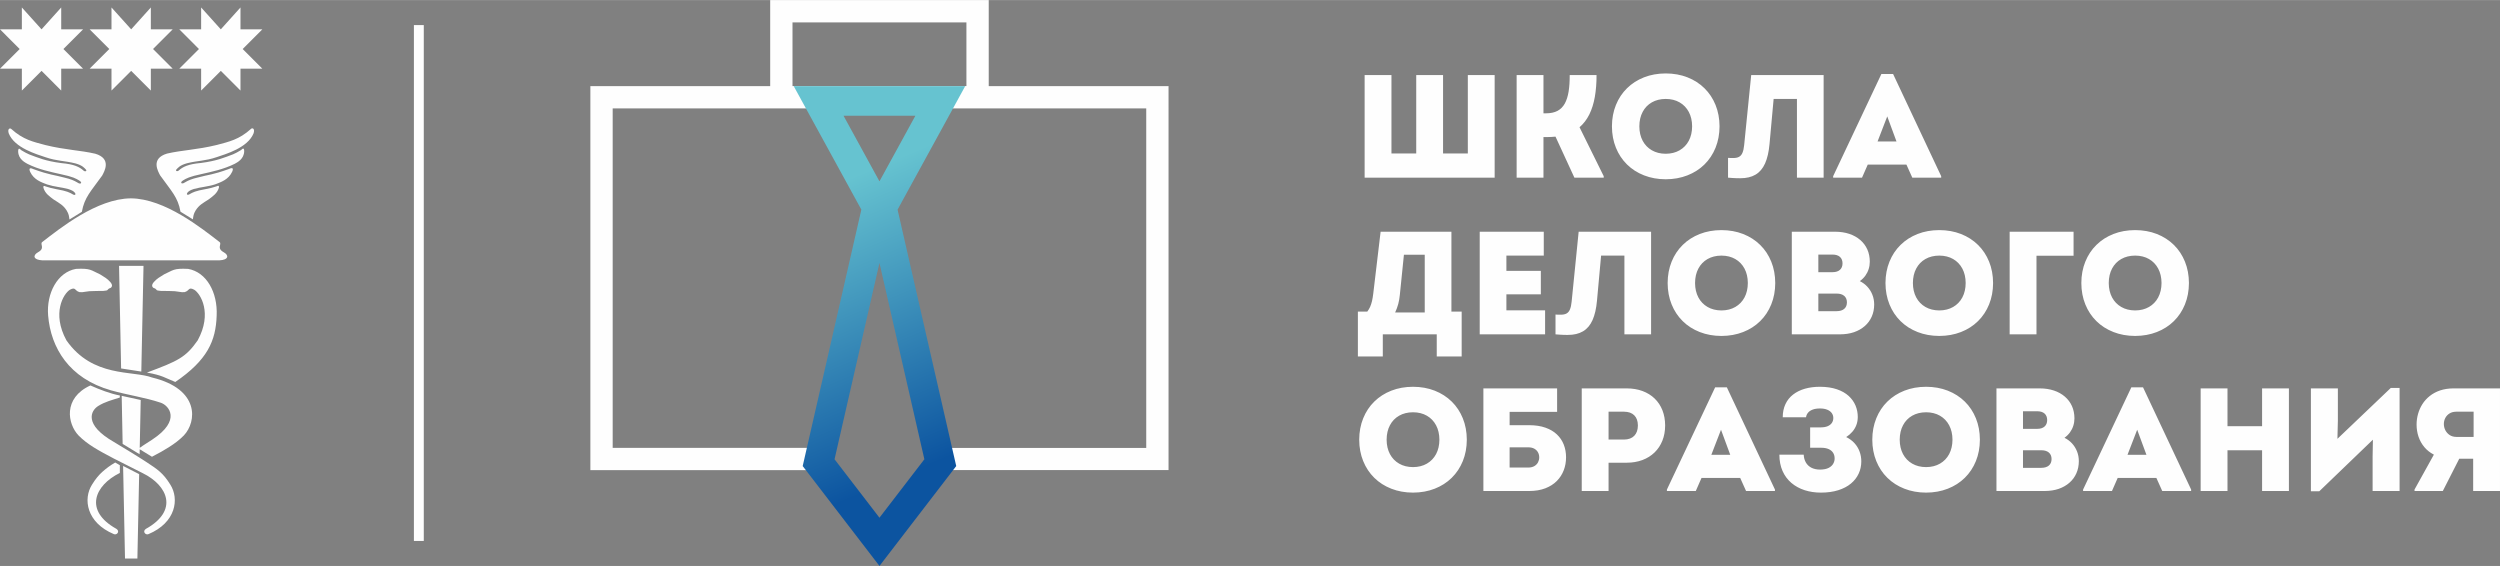
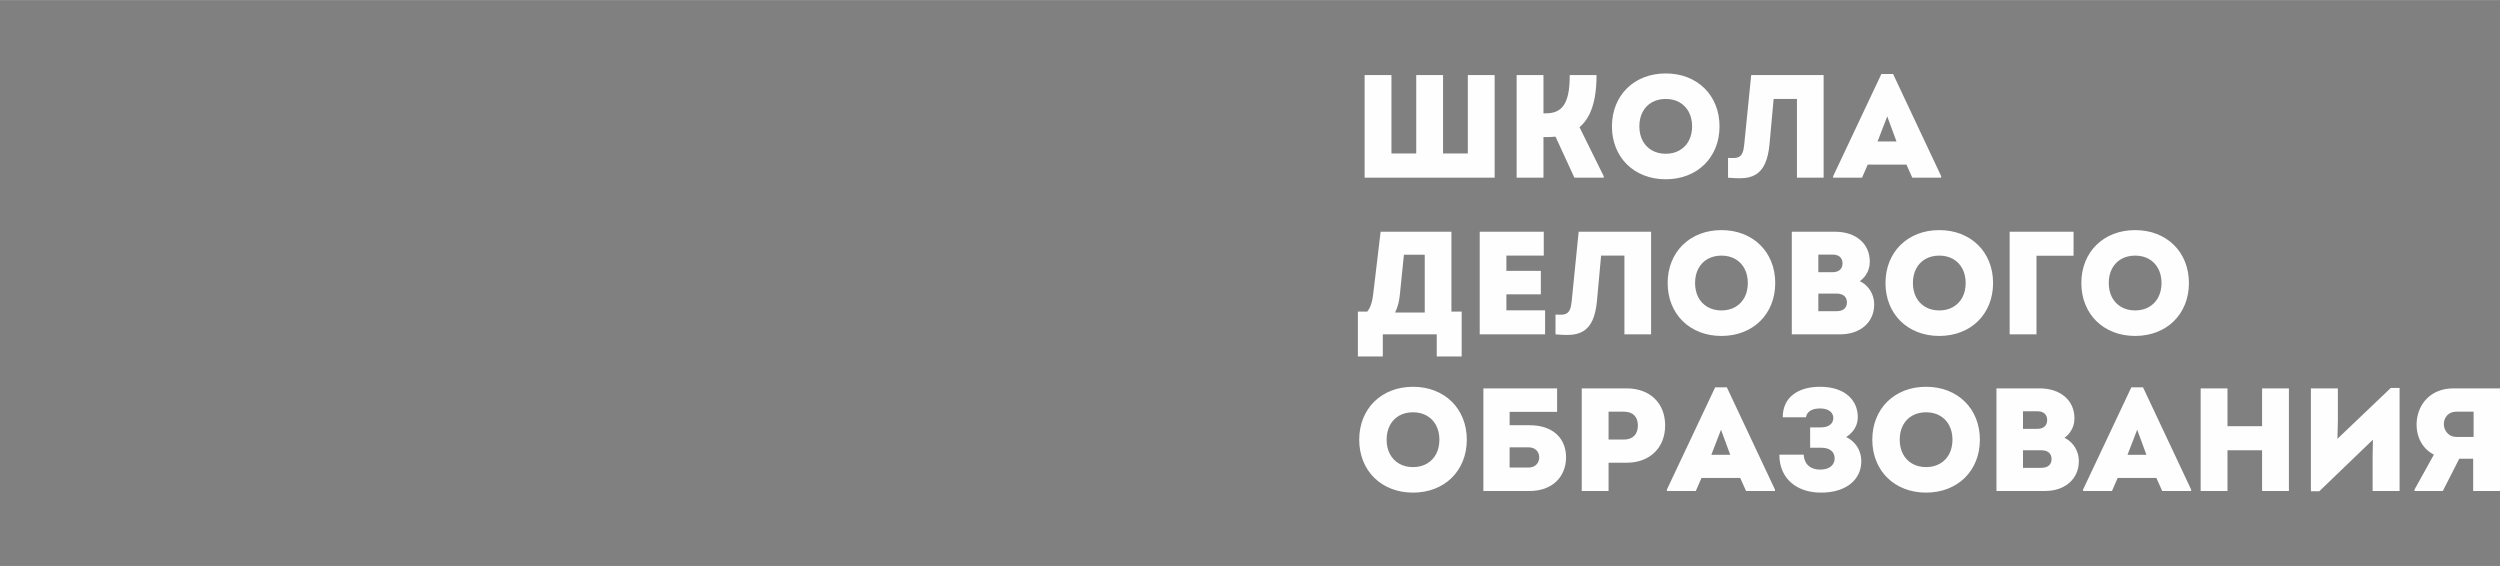
<svg xmlns="http://www.w3.org/2000/svg" xml:space="preserve" width="848px" height="192px" style="shape-rendering:geometricPrecision; text-rendering:geometricPrecision; image-rendering:optimizeQuality; fill-rule:evenodd; clip-rule:evenodd" viewBox="0 0 512610 116032">
  <rect x="0" y="0" width="512610" height="116032" fill="#808080" stroke="none" />
  <defs>
    <style type="text/css"> .fil1 {fill:#FEFEFE} .fil0 {fill:#FEFEFE;fill-rule:nonzero} .fil2 {fill:url(#id0)} </style>
    <linearGradient id="id0" gradientUnits="userSpaceOnUse" x1="192169" y1="94670.5" x2="168486" y2="39000.1">
      <stop offset="0" style="stop-color:#0C54A0" />
      <stop offset="1" style="stop-color:#66C3D0" />
    </linearGradient>
  </defs>
  <g id="Слой_x0020_1">
    <g id="_442430648">
-       <path class="fil0" d="M503623 84400l3576 0 0 5170 -3576 0c-521,-10 -972,-140 -1348,-390 -376,-256 -667,-582 -872,-982 -200,-401 -305,-822 -305,-1273 0,-445 100,-862 300,-1243 201,-380 486,-686 862,-922 376,-236 832,-355 1363,-360zm-541 -4780c-1018,5 -1929,146 -2741,416 -807,276 -1513,652 -2119,1132 -607,480 -1113,1037 -1513,1663 -400,631 -702,1303 -902,2019 -201,716 -301,1448 -301,2194 0,877 135,1709 400,2495 266,781 661,1488 1182,2114 526,632 1183,1148 1964,1553l-3968 7154 0 300 5801 0 3367 -6613 2855 0 0 6613 5501 0 0 -21041 -9528 0zm-12866 -90l-10941 10430 91 -3727 0 -6613 -5531 0 0 21101 1713 0 11001 -10581 -60 3488 0 7033 5531 0 0 -21131 -1804 0zm-26390 90l0 7755 -7095 0 0 -7755 -5501 0 0 21041 5501 0 0 -8357 7095 0 0 8357 5500 0 0 -21041 -5500 0zm-25610 8477l1894 5139 -3878 0 1984 -5139zm1202 -8687l-2405 0 -9889 20951 0 300 5921 0 1172 -2675 7936 0 1202 2675 5922 0 0 -300 -9859 -20951zm-20861 16502l-3757 0 0 -3608 3757 0c667,5 1183,161 1548,472 365,316 551,756 556,1332 -5,577 -191,1017 -556,1333 -365,311 -882,466 -1548,471zm1203 -9799c-5,576 -186,1017 -536,1328 -351,316 -842,471 -1478,476l-2946 0 0 -3607 2946 0c637,5 1127,160 1478,470 350,316 531,757 536,1333zm3546 3637c451,-325 827,-697 1133,-1116 301,-421 531,-877 682,-1363 155,-492 230,-997 230,-1518 -5,-922 -176,-1754 -511,-2505 -340,-752 -822,-1398 -1453,-1939 -627,-536 -1373,-957 -2244,-1248 -872,-291 -1844,-436 -2916,-441l-8867 0 0 21041 9919 0c1041,-5 1989,-150 2840,-440 852,-296 1583,-712 2200,-1253 621,-536 1092,-1182 1428,-1934 335,-752 500,-1583 505,-2505 -5,-707 -125,-1368 -370,-1979 -241,-617 -581,-1163 -1021,-1643 -441,-476 -957,-862 -1554,-1158zm-28374 6012c-1087,-5 -2039,-246 -2846,-712 -807,-466 -1438,-1118 -1884,-1954 -445,-842 -676,-1829 -681,-2957 5,-1136 236,-2129 681,-2965 445,-842 1077,-1493 1884,-1954 807,-461 1759,-697 2846,-702 1087,5 2038,241 2845,707 807,465 1438,1122 1884,1959 445,842 677,1829 681,2955 -4,1128 -236,2115 -681,2957 -446,836 -1077,1488 -1884,1954 -807,466 -1758,707 -2845,712zm0 5230c1623,-5 3106,-276 4448,-802 1348,-526 2510,-1268 3492,-2235 981,-966 1738,-2109 2274,-3431 536,-1323 812,-2785 817,-4384 -5,-1597 -281,-3060 -817,-4383 -536,-1323 -1293,-2470 -2274,-3432 -982,-966 -2144,-1708 -3492,-2239 -1343,-526 -2825,-792 -4448,-797 -1623,5 -3106,271 -4448,797 -1348,531 -2510,1273 -3493,2239 -981,962 -1738,2109 -2274,3432 -536,1323 -812,2785 -817,4383 5,1599 281,3062 817,4384 536,1323 1293,2465 2274,3431 982,967 2145,1709 3493,2235 1342,526 2825,797 4448,802zm-16383 -11393c486,-310 902,-671 1258,-1082 355,-410 626,-866 822,-1372 195,-506 290,-1062 295,-1663 0,-812 -149,-1588 -455,-2325 -306,-736 -771,-1397 -1403,-1979 -631,-581 -1438,-1036 -2415,-1373 -977,-335 -2139,-511 -3481,-516 -1133,0 -2164,136 -3096,401 -932,271 -1733,666 -2409,1192 -682,526 -1203,1177 -1569,1959 -370,776 -555,1677 -560,2700l4779 0c40,-336 171,-637 385,-908 221,-276 531,-490 942,-651 405,-161 917,-240 1528,-245 581,0 1076,84 1483,250 405,166 717,396 932,687 211,296 321,631 321,1016 0,381 -101,717 -296,1007 -196,286 -477,511 -852,672 -375,161 -837,240 -1378,245l-2224 0 0 4179 2285 0c600,0 1107,95 1513,276 406,181 706,436 912,761 206,331 311,712 311,1158 5,370 -91,727 -286,1072 -191,345 -506,636 -942,862 -441,226 -1022,340 -1748,350 -702,-5 -1298,-135 -1789,-385 -490,-256 -867,-612 -1132,-1072 -266,-456 -416,-992 -445,-1608l-4990 0c5,1273 226,2390 657,3362 430,966 1036,1778 1808,2435 772,656 1678,1151 2710,1488 1032,330 2154,501 3361,501 1338,-5 2520,-171 3547,-496 1027,-325 1894,-782 2595,-1363 697,-581 1228,-1263 1583,-2034 360,-772 541,-1608 541,-2510 0,-706 -115,-1372 -350,-2009 -231,-631 -577,-1202 -1033,-1713 -460,-510 -1031,-932 -1713,-1268zm-25670 -1502l1894 5139 -3877 0 1984 -5139zm1202 -8687l-2405 0 -9888 20951 0 300 5921 0 1172 -2675 7935 0 1202 2675 5922 0 0 -300 -9859 -20951zm-21071 10701l-3186 0 0 -5711 3186 0c892,5 1588,251 2079,737 492,485 742,1182 747,2089 -6,907 -256,1613 -747,2119 -490,501 -1187,757 -2079,767zm541 -10491l-9228 0 0 21041 5501 0 0 -5801 3727 0c1177,-5 2244,-185 3211,-546 961,-360 1789,-877 2484,-1548 697,-672 1233,-1473 1608,-2410 376,-932 566,-1979 571,-3131 -5,-1147 -190,-2184 -556,-3116 -370,-932 -902,-1734 -1588,-2400 -692,-671 -1518,-1182 -2485,-1543 -967,-360 -2049,-541 -3246,-546zm-20169 16232l-3847 0 0 -4148 3847 0c492,5 902,100 1233,291 331,190 576,440 742,751 170,311 251,657 251,1032 0,346 -81,676 -241,992 -165,316 -410,571 -736,771 -331,201 -747,306 -1248,311zm181 -8687l-4027 0 0 -2735 9738 0 0 -4810 -15118 0 0 21041 9408 0c1258,-5 2354,-190 3296,-555 942,-366 1729,-867 2360,-1503 626,-637 1102,-1373 1418,-2204 316,-827 471,-1713 471,-2650 0,-932 -156,-1793 -466,-2590 -311,-797 -777,-1493 -1403,-2089 -622,-596 -1408,-1062 -2355,-1393 -942,-336 -2049,-506 -3321,-511zm-23836 8597c-1087,-5 -2039,-246 -2846,-712 -807,-466 -1438,-1118 -1884,-1954 -445,-842 -676,-1829 -681,-2957 5,-1136 236,-2129 681,-2965 445,-842 1077,-1493 1884,-1954 807,-461 1759,-697 2846,-702 1086,5 2038,241 2845,707 807,465 1438,1122 1884,1959 446,842 677,1829 682,2955 -5,1128 -236,2115 -682,2957 -445,836 -1077,1488 -1884,1954 -807,466 -1758,707 -2845,712zm0 5230c1623,-5 3106,-276 4448,-802 1348,-526 2510,-1268 3492,-2235 981,-966 1738,-2109 2274,-3431 536,-1323 812,-2785 817,-4384 -5,-1597 -281,-3060 -817,-4383 -536,-1323 -1293,-2470 -2274,-3432 -982,-966 -2144,-1708 -3492,-2239 -1343,-526 -2825,-792 -4448,-797 -1623,5 -3106,271 -4448,797 -1348,531 -2510,1273 -3493,2239 -981,962 -1738,2109 -2274,3432 -536,1323 -812,2785 -817,4383 5,1599 281,3062 817,4384 536,1323 1293,2465 2274,3431 982,967 2145,1709 3493,2235 1342,526 2825,797 4448,802zm148067 -37356c-1087,-5 -2039,-246 -2846,-712 -807,-465 -1438,-1117 -1884,-1954 -445,-842 -676,-1829 -681,-2956 5,-1137 236,-2129 681,-2965 446,-842 1077,-1493 1884,-1954 807,-460 1759,-697 2846,-702 1087,5 2039,241 2845,707 807,466 1438,1122 1884,1959 445,841 677,1828 682,2955 -5,1127 -236,2114 -682,2956 -446,837 -1077,1488 -1884,1954 -807,466 -1758,707 -2845,712zm0 5230c1623,-5 3106,-276 4448,-802 1348,-526 2510,-1267 3492,-2234 982,-967 1738,-2109 2274,-3432 536,-1323 812,-2785 817,-4383 -5,-1598 -281,-3061 -817,-4383 -536,-1323 -1292,-2470 -2274,-3431 -982,-967 -2144,-1709 -3492,-2240 -1343,-526 -2825,-792 -4448,-797 -1623,5 -3106,271 -4448,797 -1348,531 -2510,1273 -3492,2240 -982,961 -1738,2109 -2274,3431 -536,1323 -812,2785 -817,4383 5,1598 281,3061 817,4383 536,1323 1292,2465 2274,3432 981,967 2144,1708 3492,2234 1342,526 2825,797 4448,802zm-25730 -330l5501 0 0 -16111 7604 0 0 -4930 -13105 0 0 21041zm-14428 -4900c-1087,-5 -2039,-246 -2846,-712 -807,-465 -1438,-1117 -1884,-1954 -445,-842 -676,-1829 -681,-2956 5,-1137 236,-2129 681,-2965 445,-842 1077,-1493 1884,-1954 807,-460 1759,-697 2846,-702 1086,5 2038,241 2845,707 807,466 1438,1122 1884,1959 445,841 676,1828 681,2955 -5,1127 -236,2114 -681,2956 -446,837 -1078,1488 -1884,1954 -807,466 -1758,707 -2845,712zm0 5230c1623,-5 3106,-276 4448,-802 1348,-526 2510,-1267 3492,-2234 981,-967 1738,-2109 2274,-3432 536,-1323 812,-2785 817,-4383 -5,-1598 -281,-3061 -817,-4383 -536,-1323 -1293,-2470 -2274,-3431 -982,-967 -2144,-1709 -3492,-2240 -1343,-526 -2825,-792 -4448,-797 -1623,5 -3106,271 -4448,797 -1348,531 -2510,1273 -3493,2240 -981,961 -1738,2109 -2274,3431 -536,1323 -812,2785 -817,4383 5,1598 281,3061 817,4383 536,1323 1293,2465 2274,3432 982,967 2145,1708 3493,2234 1342,526 2825,797 4448,802zm-21041 -5080l-3758 0 0 -3607 3758 0c666,5 1182,160 1548,471 365,316 551,756 556,1332 -5,577 -191,1018 -556,1333 -365,311 -882,466 -1548,471zm1202 -9799c-5,576 -186,1017 -536,1328 -351,315 -842,470 -1478,475l-2947 0 0 -3607 2947 0c636,5 1126,161 1478,470 350,316 531,757 536,1333zm3546 3638c451,-325 827,-697 1133,-1117 301,-421 531,-877 682,-1363 155,-491 230,-997 230,-1518 -5,-922 -176,-1754 -511,-2505 -340,-752 -822,-1398 -1453,-1939 -627,-536 -1373,-957 -2244,-1248 -872,-290 -1844,-435 -2916,-440l-8867 0 0 21041 9919 0c1041,-5 1989,-151 2840,-441 852,-296 1583,-712 2200,-1253 621,-536 1092,-1182 1428,-1933 335,-752 501,-1584 505,-2505 -4,-707 -125,-1368 -370,-1979 -241,-617 -580,-1163 -1021,-1643 -441,-476 -957,-862 -1554,-1157zm-28374 6012c-1087,-5 -2039,-246 -2846,-712 -807,-465 -1438,-1117 -1884,-1954 -445,-842 -676,-1829 -681,-2956 5,-1137 236,-2129 681,-2965 445,-842 1077,-1493 1884,-1954 807,-460 1759,-697 2846,-702 1087,5 2039,241 2845,707 807,466 1438,1122 1884,1959 445,841 677,1828 682,2955 -5,1127 -236,2114 -682,2956 -446,837 -1077,1488 -1884,1954 -807,466 -1758,707 -2845,712zm0 5230c1623,-5 3106,-276 4448,-802 1348,-526 2510,-1267 3492,-2234 982,-967 1738,-2109 2274,-3432 536,-1323 812,-2785 817,-4383 -5,-1598 -281,-3061 -817,-4383 -536,-1323 -1292,-2470 -2274,-3431 -982,-967 -2144,-1709 -3492,-2240 -1343,-526 -2825,-792 -4448,-797 -1623,5 -3106,271 -4448,797 -1348,531 -2510,1273 -3492,2240 -982,961 -1739,2109 -2275,3431 -536,1323 -812,2785 -817,4383 5,1598 281,3061 817,4383 536,1323 1293,2465 2275,3432 981,967 2144,1708 3492,2234 1342,526 2825,797 4448,802zm-29277 -21371l-1443 14367c-64,656 -180,1177 -345,1568 -160,387 -395,667 -701,832 -306,171 -712,250 -1208,245 -190,0 -365,0 -526,-4 -160,0 -335,-10 -525,-25l0 4058c340,29 646,55 927,70 281,20 546,30 802,40 256,5 510,10 766,10 1258,5 2305,-240 3141,-737 837,-490 1488,-1257 1954,-2294 465,-1042 771,-2375 917,-4003l842 -9228 4779 0 0 16142 5471 0 0 -21041 -14849 0zm-14818 16111l0 -3276 7063 0 0 -4809 -7063 0 0 -3126 7664 0 0 -4899 -13135 0 0 21041 13406 0 0 -4930 -7935 0zm-21012 -11392l4269 0 0 11843 -6072 0c271,-571 481,-1152 641,-1743 156,-591 261,-1202 321,-1834l841 -8266zm9739 11662l0 -16381 -14518 0 -1503 12654c-71,596 -156,1117 -261,1568 -105,446 -236,847 -391,1193 -160,351 -350,671 -581,966l-1924 0 0 9198 5109 0 0 -4538 11062 0 0 4538 5110 0 0 -9198 -2104 0zm89365 -40030l1894 5140 -3878 0 1984 -5140zm1202 -8687l-2405 0 -9889 20951 0 301 5921 0 1172 -2675 7935 0 1203 2675 5922 0 0 -301 -9859 -20951zm-29098 211l-1443 14367c-64,656 -181,1178 -345,1568 -160,386 -395,667 -701,832 -306,170 -712,250 -1208,245 -191,0 -365,0 -526,-5 -160,0 -335,-10 -525,-25l0 4058c340,30 646,55 927,70 281,20 546,30 802,40 256,5 510,10 766,10 1258,5 2305,-240 3141,-737 837,-490 1488,-1257 1954,-2294 466,-1042 772,-2375 917,-4003l841 -9227 4780 0 0 16141 5471 0 0 -21041 -14849 0zm-17524 16141c-1087,-5 -2039,-246 -2846,-712 -807,-465 -1438,-1117 -1884,-1954 -445,-842 -676,-1829 -681,-2956 5,-1137 236,-2129 681,-2965 446,-842 1077,-1493 1884,-1954 807,-460 1759,-697 2846,-701 1087,4 2039,241 2845,706 807,466 1438,1122 1884,1959 446,842 677,1828 682,2955 -5,1127 -236,2114 -682,2956 -445,837 -1077,1488 -1884,1954 -807,466 -1758,707 -2845,712zm0 5230c1623,-5 3106,-276 4448,-802 1348,-526 2510,-1267 3493,-2234 981,-967 1738,-2109 2274,-3432 536,-1323 812,-2785 817,-4383 -5,-1597 -281,-3060 -817,-4383 -536,-1323 -1293,-2469 -2274,-3431 -982,-967 -2145,-1709 -3493,-2240 -1343,-526 -2825,-792 -4448,-797 -1623,5 -3106,271 -4448,797 -1348,531 -2510,1273 -3492,2240 -981,962 -1738,2109 -2274,3431 -536,1323 -812,2786 -817,4383 5,1598 281,3061 817,4383 536,1323 1293,2465 2274,3432 982,967 2144,1708 3492,2234 1342,526 2825,797 4448,802zm-17675 -10671c827,-710 1498,-1592 2014,-2635 512,-1041 887,-2239 1123,-3586 235,-1353 356,-2846 350,-4479l-5501 0c5,1287 -70,2415 -226,3391 -161,981 -421,1798 -787,2460 -365,657 -862,1158 -1488,1493 -626,331 -1403,502 -2340,502l-541 0 0 -7845 -5501 0 0 21041 5501 0 0 -8326 812 0c286,0 566,-10 837,-26 276,-15 546,-35 817,-65l3877 8416 6012 0 0 -301 -4960 -10040zm-22905 -10700l0 16081 -5079 0 0 -16081 -5501 0 0 16081 -5080 0 0 -16081 -5501 0 0 21041 26661 0 0 -21041 -5501 0z" />
-       <path class="fil1" d="M165601 96386l0 -4575 -39974 0 0 -69597 109402 0 0 69615 -39975 -1 0 4541 44549 1 1 -78730 -36871 0 0 -17640 -44811 0 0 17640 -36871 0 0 78747 44550 0zm-3104 -78747l0 -13064 35661 0 0 13064 -35661 0z" />
-       <path class="fil2" d="M197912 17640l-35168 0 13871 25327 -12027 52580 15740 20485 15740 -20485 -12028 -52580 13872 -25327zm-8376 76514l-9208 11985 -9210 -11985 9210 -40254 9208 40254zm-16574 -70437l14731 0 -7365 13447 -7366 -13447z" />
-       <path class="fil1" d="M49309 14069l0 4483 -4034 -4036 -4034 4036 0 -4483 -4483 0 4034 -4034 -4034 -4035 4483 0 0 -4483 4034 4483 4034 -4483 0 4483 4482 0 -4033 4035 4033 4034 -4482 0zm-36758 0l0 4483 -4034 -4036 -4035 4036 0 -4483 -4481 0 4033 -4034 -4033 -4035 4481 0 0 -4483 4035 4483 4034 -4483 0 4483 4483 0 -4034 4035 4034 4034 -4483 0zm18378 0l0 4483 -4033 -4036 -4036 4036 0 -4483 -4481 0 4034 -4034 -4034 -4035 4481 0 0 -4483 4036 4483 4033 -4483 0 4483 4483 0 -4033 4035 4033 4034 -4483 0z" />
-       <path class="fil1" d="M14240 44988l2543 -1566c540,-3009 1852,-4191 4171,-7445 425,-814 2013,-3452 -1424,-4474 -3141,-722 -6099,-764 -10212,-1772 -2483,-670 -4531,-1065 -7019,-3315 -291,-236 -802,-19 -508,915 1189,3012 5776,4288 7566,4902 2409,812 3820,680 6123,1261 1490,421 1829,957 2136,1262 251,256 -96,518 -468,226 -854,-780 -1998,-1326 -4536,-1548 -3369,-442 -4760,-1099 -6591,-1770 -631,-304 -834,-366 -1649,-874 -375,-369 -637,-523 -651,223 29,1660 1485,2320 1933,2584 2296,1153 4883,1669 6755,2094 2619,548 3174,917 3820,1298 666,432 325,595 303,615 -602,151 -627,-594 -3410,-1221 -2084,-567 -2847,-478 -6246,-1708 -1265,-624 -713,510 -671,591 742,1565 2258,2094 3456,2541 1517,492 2872,540 4388,955 657,225 1024,388 1330,774 273,461 -171,505 -408,325 -712,-406 -1201,-697 -3376,-1078 -916,-163 -1404,-304 -2238,-569 -609,-310 -448,181 -448,304 357,1176 1283,1749 2036,2339 1363,875 1994,1189 2705,2258 512,838 488,1231 590,1872zm25310 -29l-2541 -1565c-540,-3012 -1852,-4191 -4171,-7445 -425,-814 -2013,-3456 1424,-4478 3141,-720 6099,-761 10212,-1768 2483,-673 4533,-1065 7019,-3315 290,-236 801,-20 508,915 -1191,3012 -5776,4284 -7566,4902 -2409,812 -3820,679 -6124,1261 -1488,421 -1829,956 -2135,1260 -251,256 94,518 468,225 853,-779 1999,-1323 4536,-1546 3369,-443 4760,-1099 6591,-1769 631,-306 834,-368 1649,-876 375,-367 637,-523 650,225 -29,1660 -1485,2320 -1933,2583 -2295,1151 -4882,1666 -6754,2094 -2619,549 -3174,915 -3820,1295 -666,433 -326,596 -304,618 603,148 627,-594 3411,-1221 2084,-570 2845,-480 6246,-1710 1265,-622 712,510 671,590 -743,1566 -2258,2096 -3458,2545 -1515,490 -2872,540 -4387,954 -657,225 -1024,389 -1330,775 -276,462 171,503 408,326 712,-409 1201,-697 3376,-1079 914,-163 1404,-306 2238,-570 609,-310 448,183 448,305 -356,1178 -1282,1750 -2035,2339 -1363,877 -1994,1191 -2706,2258 -511,837 -490,1232 -590,1872zm-7383 14532c96,77 549,108 814,143 148,1 295,4 440,6 781,10 1518,3 2428,55 585,81 976,136 1465,203 369,0 371,-13 559,-19 1029,-295 723,-1131 1942,-489 1319,806 3767,4811 722,10384 -2443,3496 -4042,4241 -10410,6603 3171,555 3723,1097 5818,1932 6600,-4506 8312,-8433 8482,-13619 215,-4756 -2070,-8903 -5852,-9571 -3048,-154 -3051,284 -4922,1119 -844,520 -1527,902 -2096,1568 -655,745 -233,1069 -141,1180 428,177 397,111 753,508zm-7593 35883l0 1585c-5175,2550 -7429,7722 -692,11473 762,505 87,1334 -529,1076 -5630,-2362 -6357,-7219 -4474,-10170 733,-1190 1404,-1977 2146,-2638 745,-660 1580,-1293 2603,-1879l946 551zm1057 19141l2540 0 363 -17310 -3293 -1680 391 18991zm-797 -38981l4141 638 451 -21673 -5016 -4 423 21039zm2010 -34878l0 -1 -14 0 -6 0 0 1c-6977,57 -14549,6172 -18162,8952 -564,433 672,1253 -859,2094 -1112,610 -1050,1580 911,1666l18110 0 0 0 18130 0c1961,-86 2020,-1056 909,-1666 -1530,-841 -293,-1662 -857,-2094 -3617,-2780 -11187,-8895 -18162,-8952zm-8312 38363c-5665,2603 -4674,7898 -2433,10250 1797,1830 4027,3053 7323,4780l5836 2951c5177,2548 7388,7681 651,11432 -762,505 -86,1334 530,1076 5629,-2362 6358,-7219 4476,-10170 -1473,-2383 -2676,-3147 -4750,-4516 -2077,-1367 -4727,-2964 -6804,-4209 -6268,-3595 -4733,-6451 -3221,-7384 1409,-882 2874,-1229 4422,-1732l9 -418c-2002,-377 -4182,-1236 -6037,-2061zm3459 -19528c-96,77 -551,108 -814,143 -957,20 -1790,0 -2867,61 -586,81 -977,136 -1465,203 -369,0 -374,-13 -560,-19 -1029,-295 -722,-1131 -1943,-489 -1317,806 -3767,4811 -721,10384 5385,7705 13617,6135 17564,7620 9828,2373 9163,9091 6511,11877 -901,916 -1907,1679 -3101,2428 -1194,751 -1786,1075 -3435,1939l-2515 -1533 -22 1018 -3478 -2122 -195 -9853 3900 854 -201 9814 655 -458 1874 -1211c6107,-4009 3421,-7038 1777,-7588 -3327,-1109 -6838,-1581 -10212,-2542 -8561,-2441 -12320,-8678 -12876,-15328 -382,-4600 1933,-8903 5718,-9571 3048,-154 3050,284 4922,1119 842,520 1527,902 2094,1568 657,745 233,1066 141,1180 -425,177 -394,111 -750,508z" />
-       <polygon class="fil1" points="84868,5130 86894,5130 86894,110902 84868,110902 " />
+       <path class="fil0" d="M503623 84400l3576 0 0 5170 -3576 0c-521,-10 -972,-140 -1348,-390 -376,-256 -667,-582 -872,-982 -200,-401 -305,-822 -305,-1273 0,-445 100,-862 300,-1243 201,-380 486,-686 862,-922 376,-236 832,-355 1363,-360zm-541 -4780c-1018,5 -1929,146 -2741,416 -807,276 -1513,652 -2119,1132 -607,480 -1113,1037 -1513,1663 -400,631 -702,1303 -902,2019 -201,716 -301,1448 -301,2194 0,877 135,1709 400,2495 266,781 661,1488 1182,2114 526,632 1183,1148 1964,1553l-3968 7154 0 300 5801 0 3367 -6613 2855 0 0 6613 5501 0 0 -21041 -9528 0zm-12866 -90l-10941 10430 91 -3727 0 -6613 -5531 0 0 21101 1713 0 11001 -10581 -60 3488 0 7033 5531 0 0 -21131 -1804 0zm-26390 90l0 7755 -7095 0 0 -7755 -5501 0 0 21041 5501 0 0 -8357 7095 0 0 8357 5500 0 0 -21041 -5500 0zm-25610 8477l1894 5139 -3878 0 1984 -5139zm1202 -8687l-2405 0 -9889 20951 0 300 5921 0 1172 -2675 7936 0 1202 2675 5922 0 0 -300 -9859 -20951zm-20861 16502l-3757 0 0 -3608 3757 0c667,5 1183,161 1548,472 365,316 551,756 556,1332 -5,577 -191,1017 -556,1333 -365,311 -882,466 -1548,471zm1203 -9799c-5,576 -186,1017 -536,1328 -351,316 -842,471 -1478,476l-2946 0 0 -3607 2946 0c637,5 1127,160 1478,470 350,316 531,757 536,1333zm3546 3637c451,-325 827,-697 1133,-1116 301,-421 531,-877 682,-1363 155,-492 230,-997 230,-1518 -5,-922 -176,-1754 -511,-2505 -340,-752 -822,-1398 -1453,-1939 -627,-536 -1373,-957 -2244,-1248 -872,-291 -1844,-436 -2916,-441l-8867 0 0 21041 9919 0c1041,-5 1989,-150 2840,-440 852,-296 1583,-712 2200,-1253 621,-536 1092,-1182 1428,-1934 335,-752 500,-1583 505,-2505 -5,-707 -125,-1368 -370,-1979 -241,-617 -581,-1163 -1021,-1643 -441,-476 -957,-862 -1554,-1158zm-28374 6012c-1087,-5 -2039,-246 -2846,-712 -807,-466 -1438,-1118 -1884,-1954 -445,-842 -676,-1829 -681,-2957 5,-1136 236,-2129 681,-2965 445,-842 1077,-1493 1884,-1954 807,-461 1759,-697 2846,-702 1087,5 2038,241 2845,707 807,465 1438,1122 1884,1959 445,842 677,1829 681,2955 -4,1128 -236,2115 -681,2957 -446,836 -1077,1488 -1884,1954 -807,466 -1758,707 -2845,712zm0 5230c1623,-5 3106,-276 4448,-802 1348,-526 2510,-1268 3492,-2235 981,-966 1738,-2109 2274,-3431 536,-1323 812,-2785 817,-4384 -5,-1597 -281,-3060 -817,-4383 -536,-1323 -1293,-2470 -2274,-3432 -982,-966 -2144,-1708 -3492,-2239 -1343,-526 -2825,-792 -4448,-797 -1623,5 -3106,271 -4448,797 -1348,531 -2510,1273 -3493,2239 -981,962 -1738,2109 -2274,3432 -536,1323 -812,2785 -817,4383 5,1599 281,3062 817,4384 536,1323 1293,2465 2274,3431 982,967 2145,1709 3493,2235 1342,526 2825,797 4448,802zm-16383 -11393c486,-310 902,-671 1258,-1082 355,-410 626,-866 822,-1372 195,-506 290,-1062 295,-1663 0,-812 -149,-1588 -455,-2325 -306,-736 -771,-1397 -1403,-1979 -631,-581 -1438,-1036 -2415,-1373 -977,-335 -2139,-511 -3481,-516 -1133,0 -2164,136 -3096,401 -932,271 -1733,666 -2409,1192 -682,526 -1203,1177 -1569,1959 -370,776 -555,1677 -560,2700l4779 0c40,-336 171,-637 385,-908 221,-276 531,-490 942,-651 405,-161 917,-240 1528,-245 581,0 1076,84 1483,250 405,166 717,396 932,687 211,296 321,631 321,1016 0,381 -101,717 -296,1007 -196,286 -477,511 -852,672 -375,161 -837,240 -1378,245l-2224 0 0 4179 2285 0c600,0 1107,95 1513,276 406,181 706,436 912,761 206,331 311,712 311,1158 5,370 -91,727 -286,1072 -191,345 -506,636 -942,862 -441,226 -1022,340 -1748,350 -702,-5 -1298,-135 -1789,-385 -490,-256 -867,-612 -1132,-1072 -266,-456 -416,-992 -445,-1608l-4990 0c5,1273 226,2390 657,3362 430,966 1036,1778 1808,2435 772,656 1678,1151 2710,1488 1032,330 2154,501 3361,501 1338,-5 2520,-171 3547,-496 1027,-325 1894,-782 2595,-1363 697,-581 1228,-1263 1583,-2034 360,-772 541,-1608 541,-2510 0,-706 -115,-1372 -350,-2009 -231,-631 -577,-1202 -1033,-1713 -460,-510 -1031,-932 -1713,-1268zm-25670 -1502l1894 5139 -3877 0 1984 -5139zm1202 -8687l-2405 0 -9888 20951 0 300 5921 0 1172 -2675 7935 0 1202 2675 5922 0 0 -300 -9859 -20951zm-21071 10701l-3186 0 0 -5711 3186 0c892,5 1588,251 2079,737 492,485 742,1182 747,2089 -6,907 -256,1613 -747,2119 -490,501 -1187,757 -2079,767m541 -10491l-9228 0 0 21041 5501 0 0 -5801 3727 0c1177,-5 2244,-185 3211,-546 961,-360 1789,-877 2484,-1548 697,-672 1233,-1473 1608,-2410 376,-932 566,-1979 571,-3131 -5,-1147 -190,-2184 -556,-3116 -370,-932 -902,-1734 -1588,-2400 -692,-671 -1518,-1182 -2485,-1543 -967,-360 -2049,-541 -3246,-546zm-20169 16232l-3847 0 0 -4148 3847 0c492,5 902,100 1233,291 331,190 576,440 742,751 170,311 251,657 251,1032 0,346 -81,676 -241,992 -165,316 -410,571 -736,771 -331,201 -747,306 -1248,311zm181 -8687l-4027 0 0 -2735 9738 0 0 -4810 -15118 0 0 21041 9408 0c1258,-5 2354,-190 3296,-555 942,-366 1729,-867 2360,-1503 626,-637 1102,-1373 1418,-2204 316,-827 471,-1713 471,-2650 0,-932 -156,-1793 -466,-2590 -311,-797 -777,-1493 -1403,-2089 -622,-596 -1408,-1062 -2355,-1393 -942,-336 -2049,-506 -3321,-511zm-23836 8597c-1087,-5 -2039,-246 -2846,-712 -807,-466 -1438,-1118 -1884,-1954 -445,-842 -676,-1829 -681,-2957 5,-1136 236,-2129 681,-2965 445,-842 1077,-1493 1884,-1954 807,-461 1759,-697 2846,-702 1086,5 2038,241 2845,707 807,465 1438,1122 1884,1959 446,842 677,1829 682,2955 -5,1128 -236,2115 -682,2957 -445,836 -1077,1488 -1884,1954 -807,466 -1758,707 -2845,712zm0 5230c1623,-5 3106,-276 4448,-802 1348,-526 2510,-1268 3492,-2235 981,-966 1738,-2109 2274,-3431 536,-1323 812,-2785 817,-4384 -5,-1597 -281,-3060 -817,-4383 -536,-1323 -1293,-2470 -2274,-3432 -982,-966 -2144,-1708 -3492,-2239 -1343,-526 -2825,-792 -4448,-797 -1623,5 -3106,271 -4448,797 -1348,531 -2510,1273 -3493,2239 -981,962 -1738,2109 -2274,3432 -536,1323 -812,2785 -817,4383 5,1599 281,3062 817,4384 536,1323 1293,2465 2274,3431 982,967 2145,1709 3493,2235 1342,526 2825,797 4448,802zm148067 -37356c-1087,-5 -2039,-246 -2846,-712 -807,-465 -1438,-1117 -1884,-1954 -445,-842 -676,-1829 -681,-2956 5,-1137 236,-2129 681,-2965 446,-842 1077,-1493 1884,-1954 807,-460 1759,-697 2846,-702 1087,5 2039,241 2845,707 807,466 1438,1122 1884,1959 445,841 677,1828 682,2955 -5,1127 -236,2114 -682,2956 -446,837 -1077,1488 -1884,1954 -807,466 -1758,707 -2845,712zm0 5230c1623,-5 3106,-276 4448,-802 1348,-526 2510,-1267 3492,-2234 982,-967 1738,-2109 2274,-3432 536,-1323 812,-2785 817,-4383 -5,-1598 -281,-3061 -817,-4383 -536,-1323 -1292,-2470 -2274,-3431 -982,-967 -2144,-1709 -3492,-2240 -1343,-526 -2825,-792 -4448,-797 -1623,5 -3106,271 -4448,797 -1348,531 -2510,1273 -3492,2240 -982,961 -1738,2109 -2274,3431 -536,1323 -812,2785 -817,4383 5,1598 281,3061 817,4383 536,1323 1292,2465 2274,3432 981,967 2144,1708 3492,2234 1342,526 2825,797 4448,802zm-25730 -330l5501 0 0 -16111 7604 0 0 -4930 -13105 0 0 21041zm-14428 -4900c-1087,-5 -2039,-246 -2846,-712 -807,-465 -1438,-1117 -1884,-1954 -445,-842 -676,-1829 -681,-2956 5,-1137 236,-2129 681,-2965 445,-842 1077,-1493 1884,-1954 807,-460 1759,-697 2846,-702 1086,5 2038,241 2845,707 807,466 1438,1122 1884,1959 445,841 676,1828 681,2955 -5,1127 -236,2114 -681,2956 -446,837 -1078,1488 -1884,1954 -807,466 -1758,707 -2845,712zm0 5230c1623,-5 3106,-276 4448,-802 1348,-526 2510,-1267 3492,-2234 981,-967 1738,-2109 2274,-3432 536,-1323 812,-2785 817,-4383 -5,-1598 -281,-3061 -817,-4383 -536,-1323 -1293,-2470 -2274,-3431 -982,-967 -2144,-1709 -3492,-2240 -1343,-526 -2825,-792 -4448,-797 -1623,5 -3106,271 -4448,797 -1348,531 -2510,1273 -3493,2240 -981,961 -1738,2109 -2274,3431 -536,1323 -812,2785 -817,4383 5,1598 281,3061 817,4383 536,1323 1293,2465 2274,3432 982,967 2145,1708 3493,2234 1342,526 2825,797 4448,802zm-21041 -5080l-3758 0 0 -3607 3758 0c666,5 1182,160 1548,471 365,316 551,756 556,1332 -5,577 -191,1018 -556,1333 -365,311 -882,466 -1548,471zm1202 -9799c-5,576 -186,1017 -536,1328 -351,315 -842,470 -1478,475l-2947 0 0 -3607 2947 0c636,5 1126,161 1478,470 350,316 531,757 536,1333zm3546 3638c451,-325 827,-697 1133,-1117 301,-421 531,-877 682,-1363 155,-491 230,-997 230,-1518 -5,-922 -176,-1754 -511,-2505 -340,-752 -822,-1398 -1453,-1939 -627,-536 -1373,-957 -2244,-1248 -872,-290 -1844,-435 -2916,-440l-8867 0 0 21041 9919 0c1041,-5 1989,-151 2840,-441 852,-296 1583,-712 2200,-1253 621,-536 1092,-1182 1428,-1933 335,-752 501,-1584 505,-2505 -4,-707 -125,-1368 -370,-1979 -241,-617 -580,-1163 -1021,-1643 -441,-476 -957,-862 -1554,-1157zm-28374 6012c-1087,-5 -2039,-246 -2846,-712 -807,-465 -1438,-1117 -1884,-1954 -445,-842 -676,-1829 -681,-2956 5,-1137 236,-2129 681,-2965 445,-842 1077,-1493 1884,-1954 807,-460 1759,-697 2846,-702 1087,5 2039,241 2845,707 807,466 1438,1122 1884,1959 445,841 677,1828 682,2955 -5,1127 -236,2114 -682,2956 -446,837 -1077,1488 -1884,1954 -807,466 -1758,707 -2845,712zm0 5230c1623,-5 3106,-276 4448,-802 1348,-526 2510,-1267 3492,-2234 982,-967 1738,-2109 2274,-3432 536,-1323 812,-2785 817,-4383 -5,-1598 -281,-3061 -817,-4383 -536,-1323 -1292,-2470 -2274,-3431 -982,-967 -2144,-1709 -3492,-2240 -1343,-526 -2825,-792 -4448,-797 -1623,5 -3106,271 -4448,797 -1348,531 -2510,1273 -3492,2240 -982,961 -1739,2109 -2275,3431 -536,1323 -812,2785 -817,4383 5,1598 281,3061 817,4383 536,1323 1293,2465 2275,3432 981,967 2144,1708 3492,2234 1342,526 2825,797 4448,802zm-29277 -21371l-1443 14367c-64,656 -180,1177 -345,1568 -160,387 -395,667 -701,832 -306,171 -712,250 -1208,245 -190,0 -365,0 -526,-4 -160,0 -335,-10 -525,-25l0 4058c340,29 646,55 927,70 281,20 546,30 802,40 256,5 510,10 766,10 1258,5 2305,-240 3141,-737 837,-490 1488,-1257 1954,-2294 465,-1042 771,-2375 917,-4003l842 -9228 4779 0 0 16142 5471 0 0 -21041 -14849 0zm-14818 16111l0 -3276 7063 0 0 -4809 -7063 0 0 -3126 7664 0 0 -4899 -13135 0 0 21041 13406 0 0 -4930 -7935 0zm-21012 -11392l4269 0 0 11843 -6072 0c271,-571 481,-1152 641,-1743 156,-591 261,-1202 321,-1834l841 -8266zm9739 11662l0 -16381 -14518 0 -1503 12654c-71,596 -156,1117 -261,1568 -105,446 -236,847 -391,1193 -160,351 -350,671 -581,966l-1924 0 0 9198 5109 0 0 -4538 11062 0 0 4538 5110 0 0 -9198 -2104 0zm89365 -40030l1894 5140 -3878 0 1984 -5140zm1202 -8687l-2405 0 -9889 20951 0 301 5921 0 1172 -2675 7935 0 1203 2675 5922 0 0 -301 -9859 -20951zm-29098 211l-1443 14367c-64,656 -181,1178 -345,1568 -160,386 -395,667 -701,832 -306,170 -712,250 -1208,245 -191,0 -365,0 -526,-5 -160,0 -335,-10 -525,-25l0 4058c340,30 646,55 927,70 281,20 546,30 802,40 256,5 510,10 766,10 1258,5 2305,-240 3141,-737 837,-490 1488,-1257 1954,-2294 466,-1042 772,-2375 917,-4003l841 -9227 4780 0 0 16141 5471 0 0 -21041 -14849 0zm-17524 16141c-1087,-5 -2039,-246 -2846,-712 -807,-465 -1438,-1117 -1884,-1954 -445,-842 -676,-1829 -681,-2956 5,-1137 236,-2129 681,-2965 446,-842 1077,-1493 1884,-1954 807,-460 1759,-697 2846,-701 1087,4 2039,241 2845,706 807,466 1438,1122 1884,1959 446,842 677,1828 682,2955 -5,1127 -236,2114 -682,2956 -445,837 -1077,1488 -1884,1954 -807,466 -1758,707 -2845,712zm0 5230c1623,-5 3106,-276 4448,-802 1348,-526 2510,-1267 3493,-2234 981,-967 1738,-2109 2274,-3432 536,-1323 812,-2785 817,-4383 -5,-1597 -281,-3060 -817,-4383 -536,-1323 -1293,-2469 -2274,-3431 -982,-967 -2145,-1709 -3493,-2240 -1343,-526 -2825,-792 -4448,-797 -1623,5 -3106,271 -4448,797 -1348,531 -2510,1273 -3492,2240 -981,962 -1738,2109 -2274,3431 -536,1323 -812,2786 -817,4383 5,1598 281,3061 817,4383 536,1323 1293,2465 2274,3432 982,967 2144,1708 3492,2234 1342,526 2825,797 4448,802zm-17675 -10671c827,-710 1498,-1592 2014,-2635 512,-1041 887,-2239 1123,-3586 235,-1353 356,-2846 350,-4479l-5501 0c5,1287 -70,2415 -226,3391 -161,981 -421,1798 -787,2460 -365,657 -862,1158 -1488,1493 -626,331 -1403,502 -2340,502l-541 0 0 -7845 -5501 0 0 21041 5501 0 0 -8326 812 0c286,0 566,-10 837,-26 276,-15 546,-35 817,-65l3877 8416 6012 0 0 -301 -4960 -10040zm-22905 -10700l0 16081 -5079 0 0 -16081 -5501 0 0 16081 -5080 0 0 -16081 -5501 0 0 21041 26661 0 0 -21041 -5501 0z" />
    </g>
  </g>
</svg>